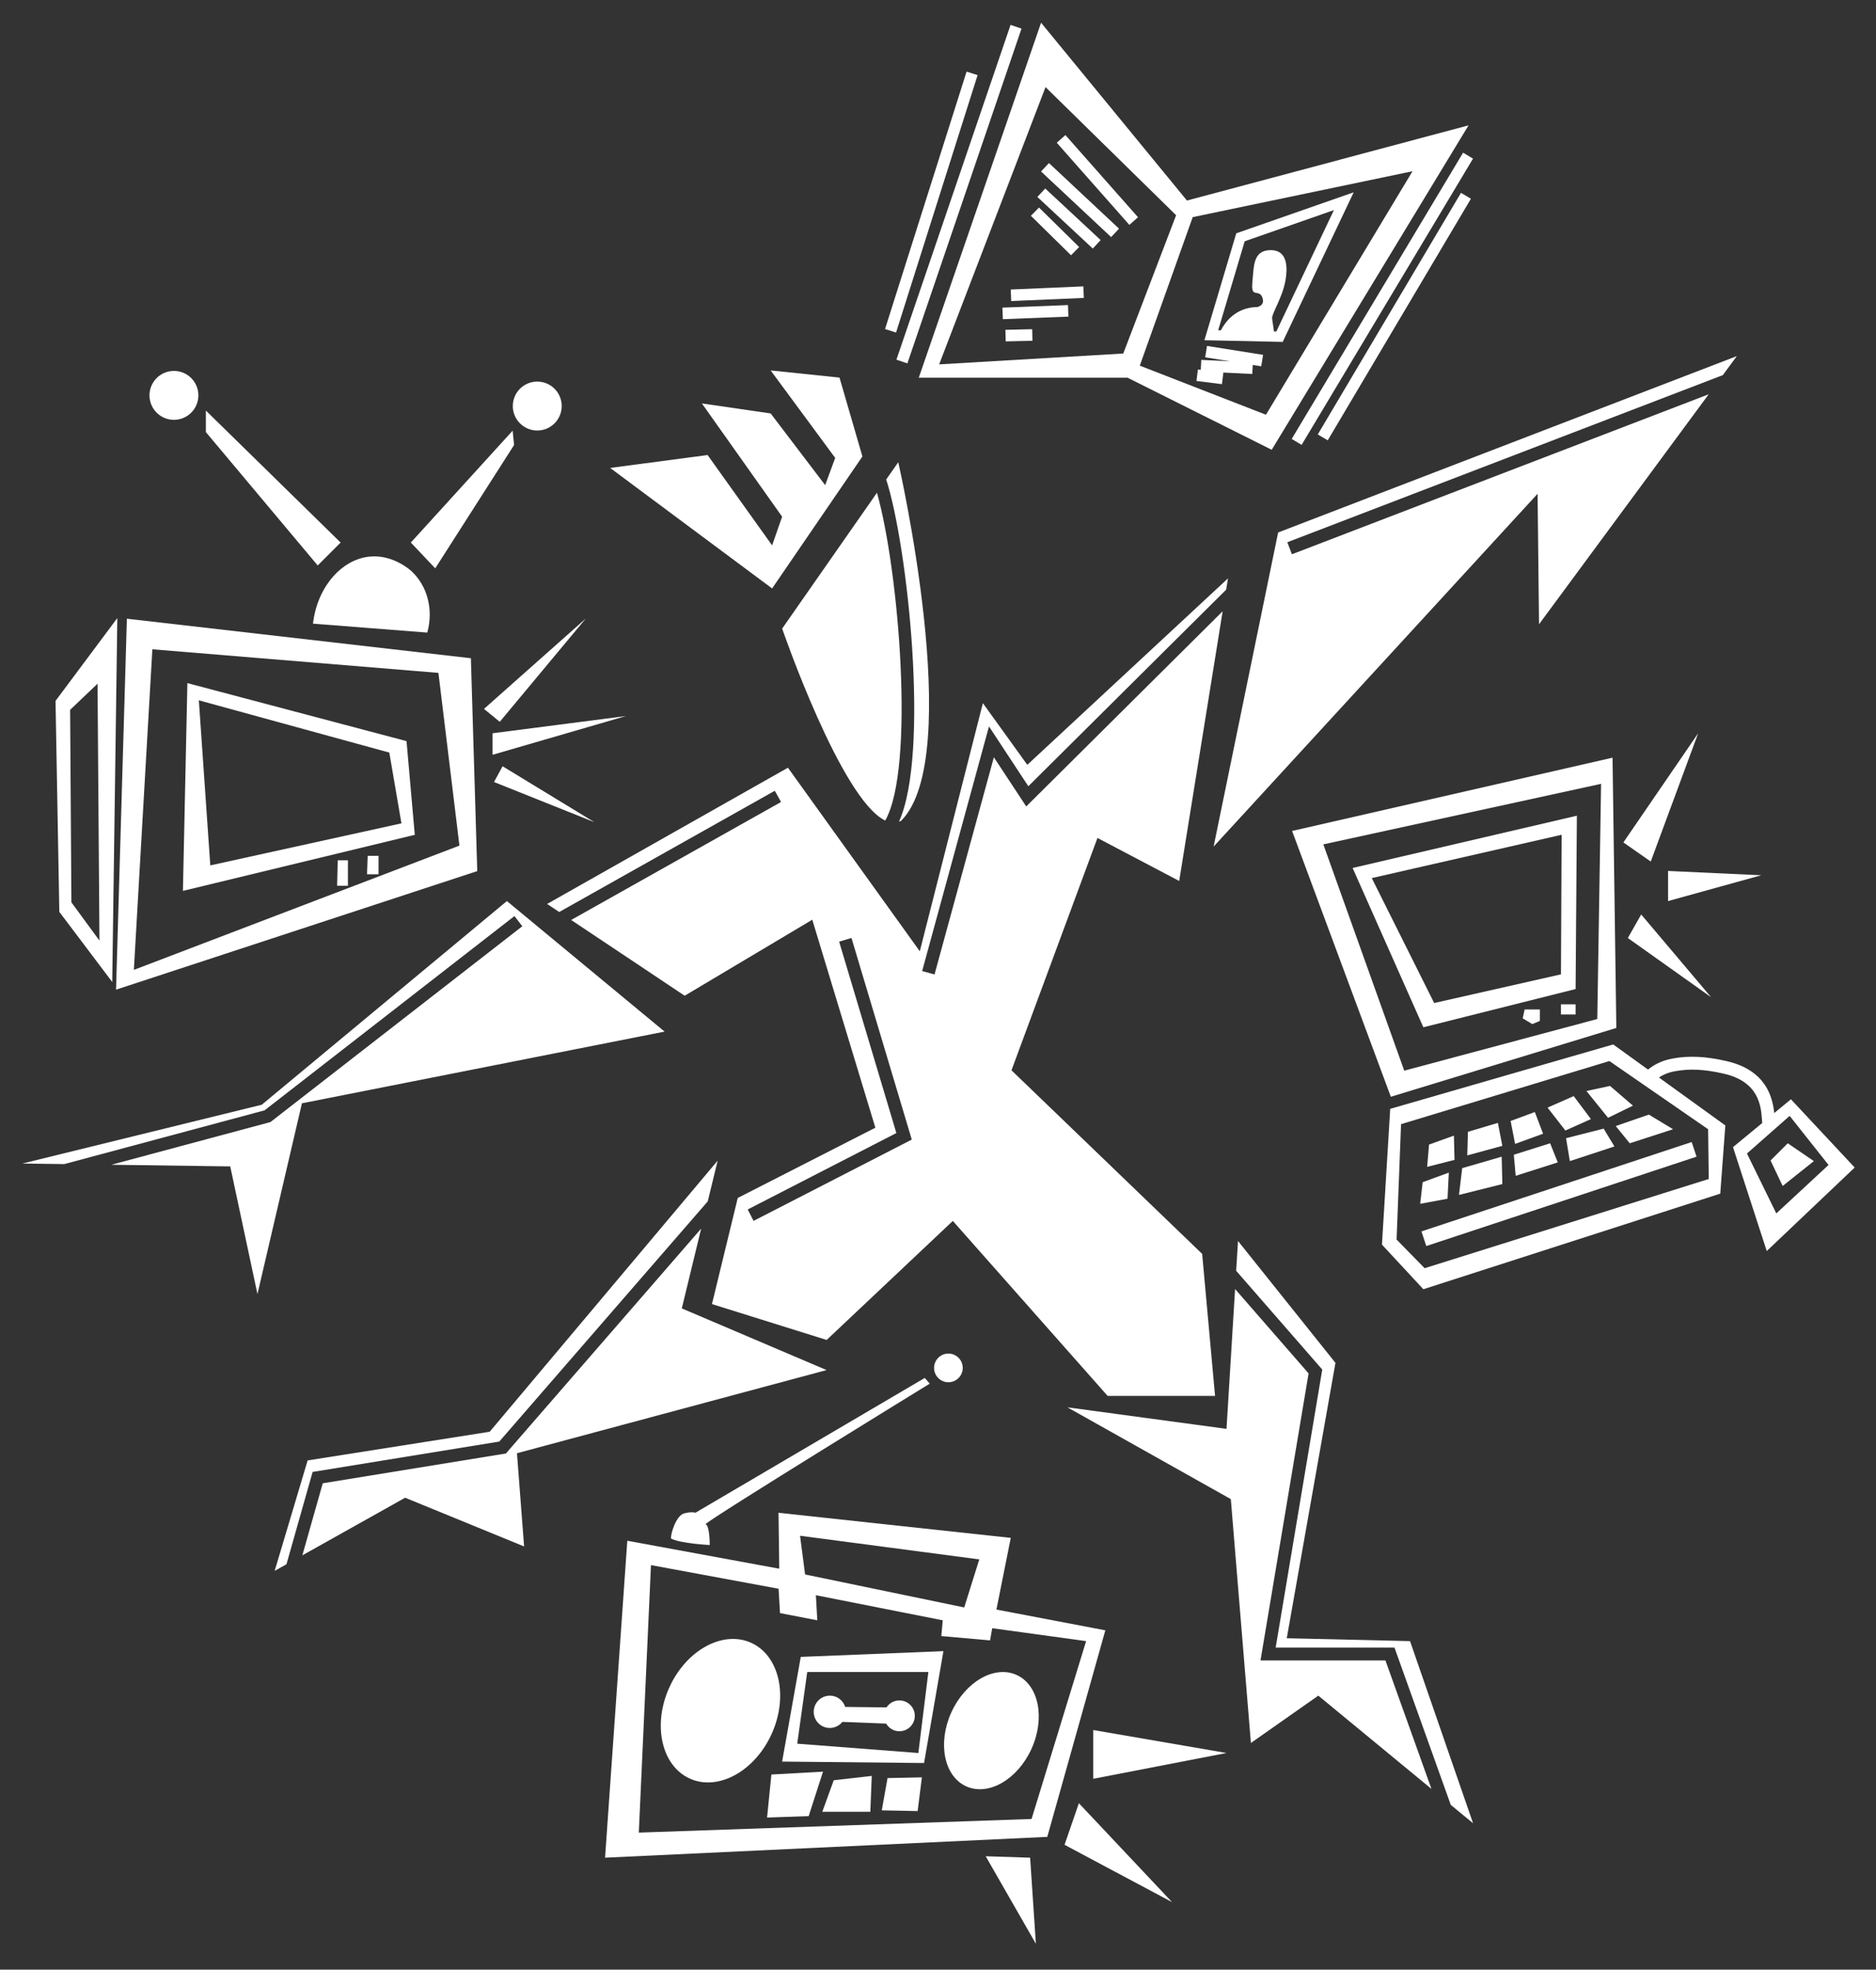
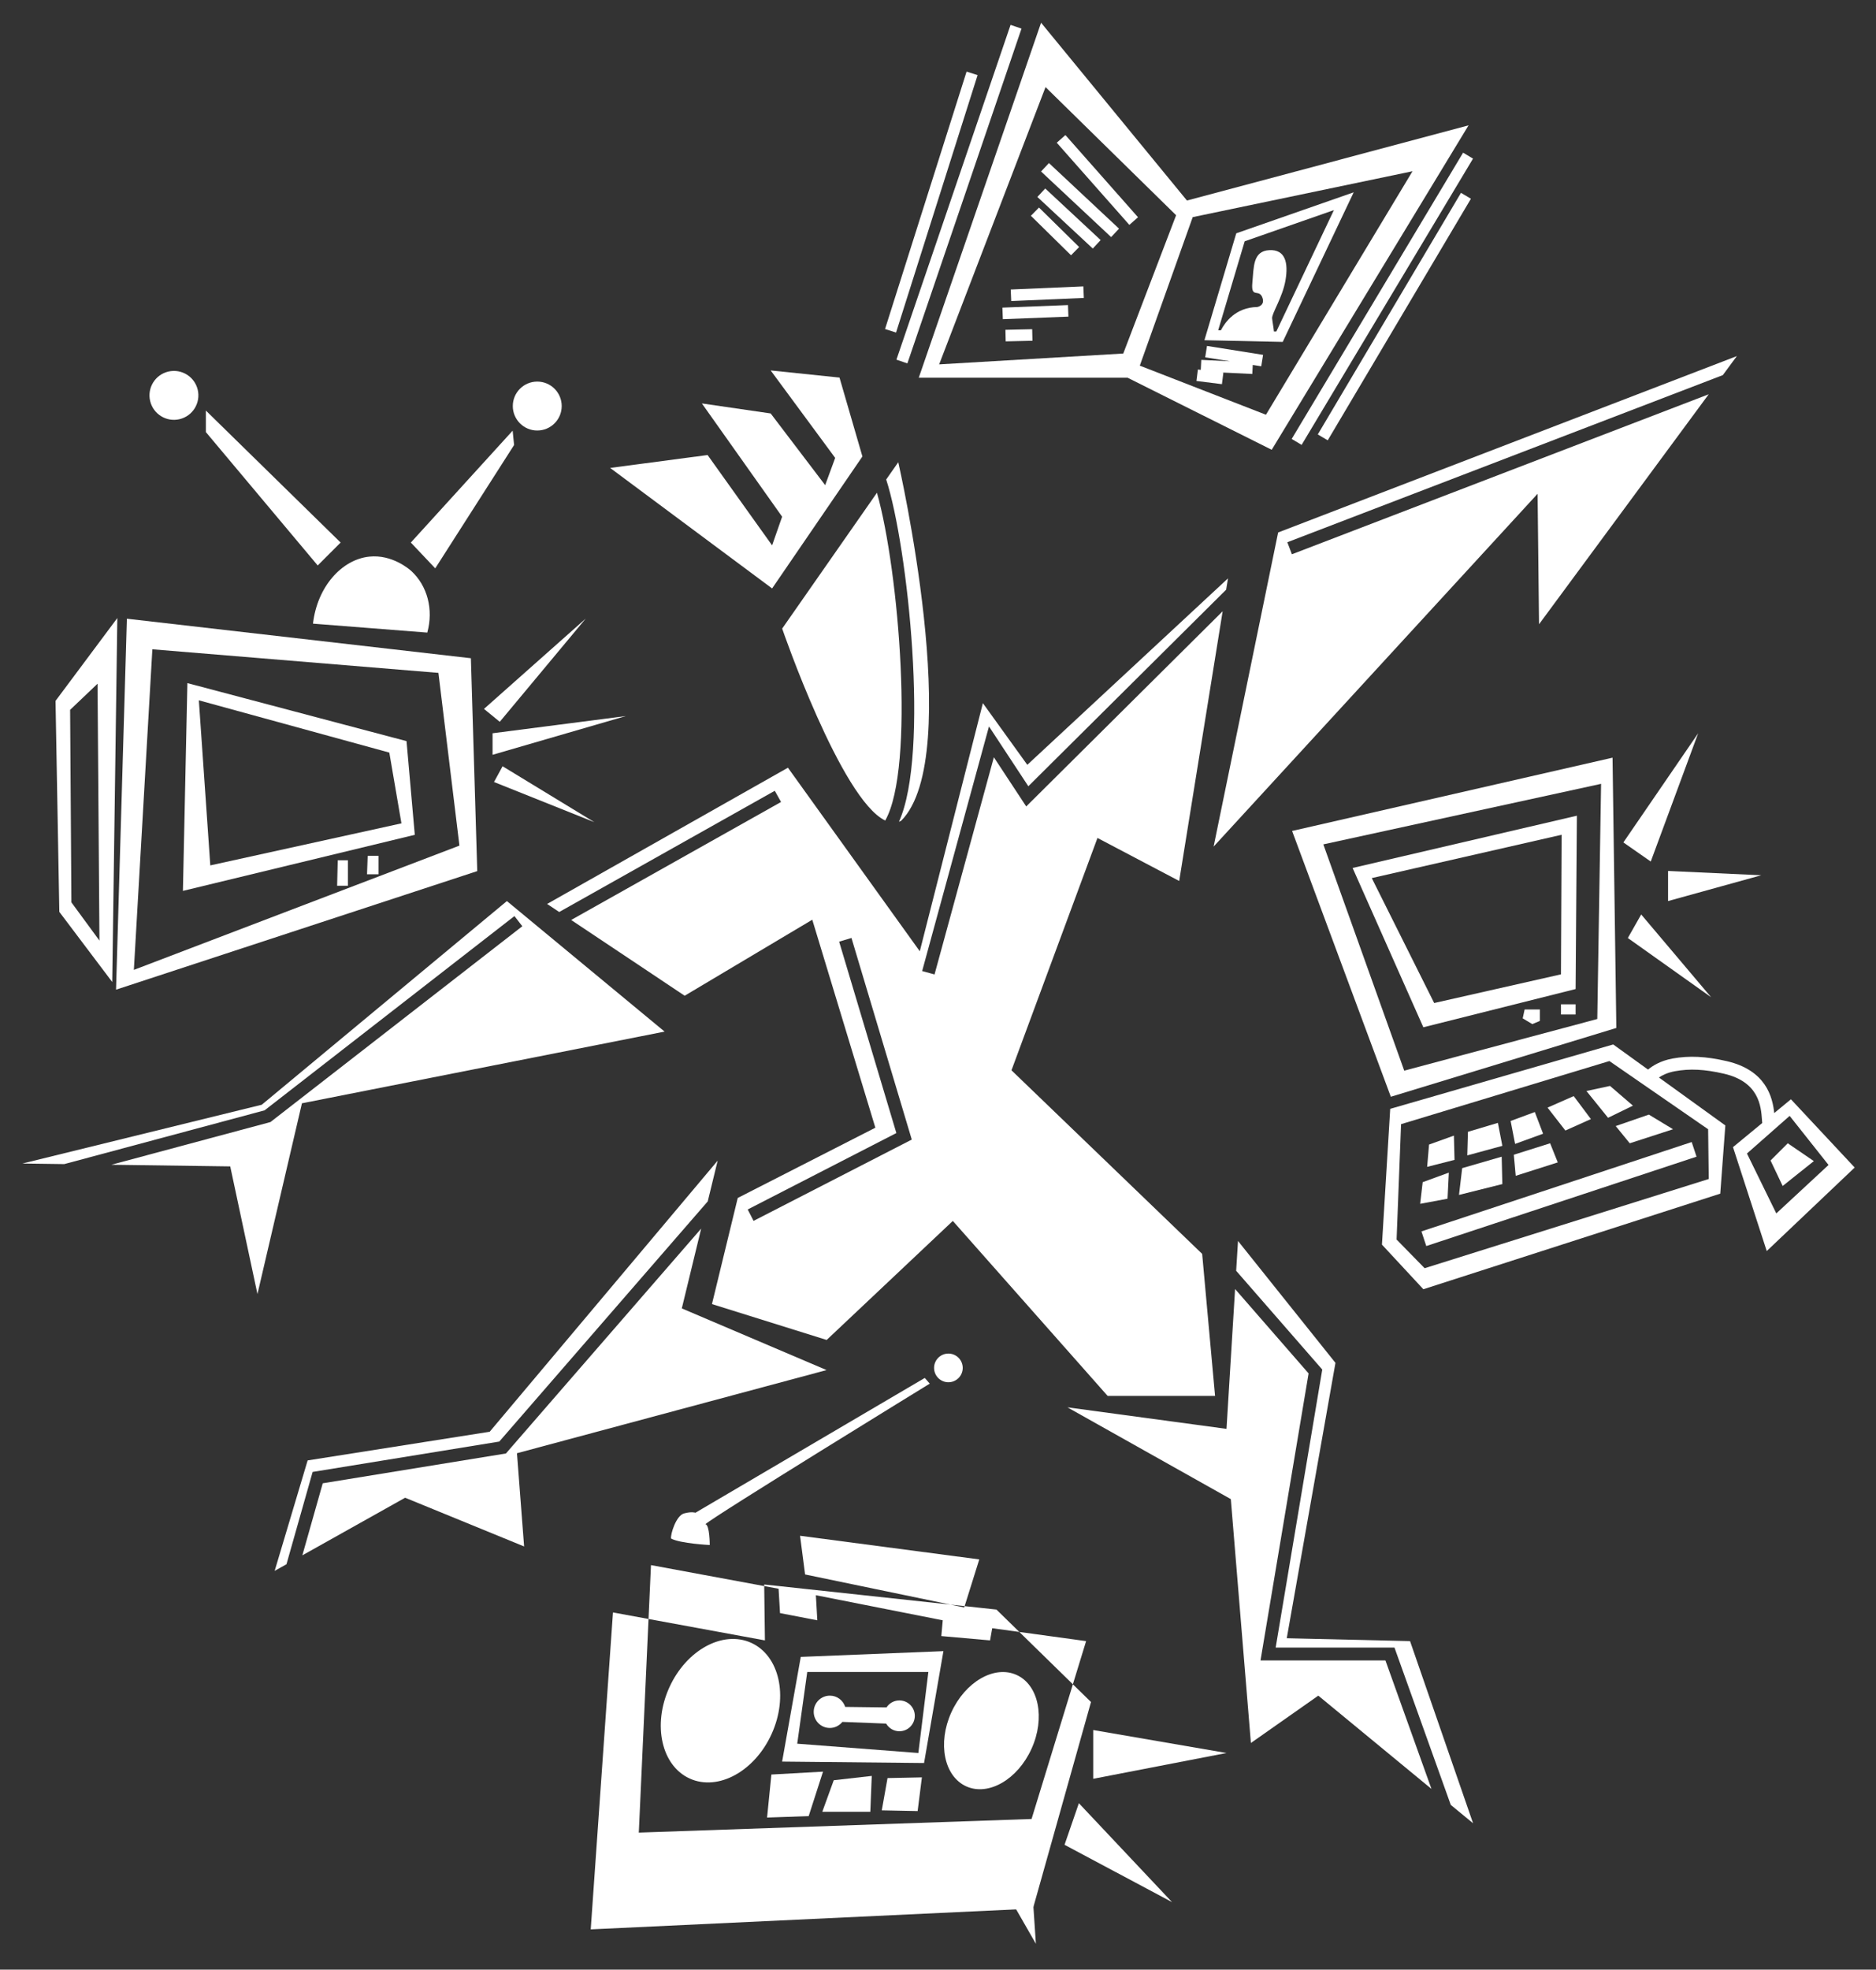
<svg xmlns="http://www.w3.org/2000/svg" version="1.1" x="0px" y="0px" viewBox="0 0 365.21 383.26" style="enable-background:new 0 0 365.21 383.26;" xml:space="preserve">
  <rect x="0" y="0" width="365.21" height="383.26" fill="#333333" stroke="none" />
  <style type="text/css">
	.st0{fill:#FFFFFF;}
</style>
  <g id="Layer_2">
</g>
  <g id="Layer_3">
    <g>
      <polygon class="st0" points="137.75,88.54 118.78,91.05 150.31,114.5 167.89,88.82 163.43,73.47 150.03,72.08 162.59,89.1     160.64,94.4 150.03,80.45 136.64,78.5 152.26,100.54 150.31,106.12   " />
      <polygon class="st0" points="129.38,200.73 98.68,175.33 50.96,214.96 4.36,226.4 12.51,226.51 51.51,216.05 100.15,178.25     101.68,180.23 52.65,218.33 21.68,226.64 44.82,226.96 50.12,251.8 58.78,214.68   " />
      <path class="st0" d="M236.54,271.61l-2.51-27.63l-37.12-35.72l16.74-45.21l15.91,8.37l8.46-52.48l-38.24,37.98l-6.3-9.57    l-11.55,42.26l-2.41-0.66l13.01-47.6l7.66,11.64l38.51-38.25l0.36-2.2l-39.07,36.28l-8.65-12l-12.28,48.28l-25.67-35.72    l-46.88,26.51l2.35,1.57l41.97-23.59l1.22,2.18l-40.86,22.96l22.1,14.74l24.84-14.79l12.28,40.47l-26.79,13.67l-5.02,20.65    l22.33,6.98l24.56-23.16l30.14,34.05H236.54z M146.7,237.56l-1.14-2.22l28.94-14.87l-11.14-37.24l2.4-0.72l11.74,39.23    L146.7,237.56z" />
      <polygon class="st0" points="97.2,280.5 137.78,233.77 139.71,225.84 95.33,278.59 59.89,284.17 53.47,305.66 55.77,304.37     60.86,286.41   " />
      <polygon class="st0" points="160.91,266.59 132.73,254.59 136.5,239.06 98.49,282.82 62.83,288.62 58.86,302.64 78.87,291.43     102.03,300.91 100.64,282.77   " />
      <polygon class="st0" points="236.26,164.73 299.33,96.08 299.61,121.47 332.64,76.72 251.5,107.85 250.61,105.51 335.39,72.99     338.12,69.29 248.82,103.61   " />
      <polygon class="st0" points="245.39,323.09 254.75,267.24 240.44,250.82 238.77,278.03 207.8,273.84 239.61,291.7 243.52,339.15     256.64,329.94 278.67,348.09 269.71,323.09   " />
      <polygon class="st0" points="250.5,318.77 259.98,265.19 241.01,241.47 240.65,247.27 257.41,266.49 248.34,320.59 271.47,320.59     282.43,351.2 286.77,354.77 274.5,319.33   " />
      <path class="st0" d="M172.33,159.66c5.84-10.24,2.68-48.69-1.61-63.78l-18.45,26.43C152.26,122.31,163.71,155.54,172.33,159.66z" />
      <path class="st0" d="M174.87,89.94l-2.35,3.36c4.21,12.98,8.5,53.39,2.48,66.6c0.14-0.05,0.29-0.12,0.43-0.19    C187.98,147.15,174.87,89.94,174.87,89.94z" />
      <ellipse transform="matrix(0.973 -0.23 0.23 0.973 -16.776 9.836)" class="st0" cx="33.85" cy="76.96" rx="4.76" ry="4.76" />
      <circle class="st0" cx="104.59" cy="79.01" r="4.76" />
      <polygon class="st0" points="66.31,105.57 40.08,79.89 40.08,84.08 61.85,110.03   " />
      <polygon class="st0" points="100.08,86.59 99.8,83.8 79.98,105.57 84.73,110.59   " />
      <polygon class="st0" points="97.29,140.45 114.03,120.36 94.22,137.94   " />
      <polygon class="st0" points="95.89,142.68 95.89,146.87 121.84,139.33   " />
      <polygon class="st0" points="97.84,149.1 96.17,152.17 115.71,159.98   " />
      <polygon class="st0" points="330.59,142.68 316.03,163.92 321.36,167.64   " />
      <polygon class="st0" points="324.73,169.47 324.73,175.33 342.87,170.31   " />
      <polygon class="st0" points="319.5,177.94 316.9,182.52 333.1,194.03   " />
      <polygon class="st0" points="212.82,346.12 238.77,341.1 212.82,336.63   " />
      <polygon class="st0" points="207.24,358.96 228.17,370.12 210.03,350.87   " />
      <polygon class="st0" points="191.89,361.19 201.66,378.22 200.54,361.47   " />
      <path class="st0" d="M181.84,266.17c0,1.54,1.25,2.79,2.79,2.79s2.79-1.25,2.79-2.79s-1.25-2.79-2.79-2.79    S181.84,264.63,181.84,266.17z" />
      <path class="st0" d="M180.03,268.12l-44.65,26.23c0,0-0.7-0.28-2.23,0.14c-1.53,0.42-2.65,4.05-2.51,4.88    c1.81,0.98,7.53,1.26,7.53,1.26s0-3.91-0.84-4.05c1.4-1.4,43.67-27.35,43.67-27.35L180.03,268.12z" />
-       <path class="st0" d="M193.98,313.19l2.79-13.95l-45.21-4.88l0.14,10.88l-29.58-5.44l-4.33,61.67l86.09-4.05l11.3-40.19    L193.98,313.19z M190.64,303.43l-2.93,9.35l-30.98-6.42l-0.98-7.53L190.64,303.43z M200.82,353.94l-76.46,2.65l2.37-52.05    l24.84,4.6l0.28,4.74l7.26,1.4l-0.28-4.88l24.7,4.88l-0.28,3.07l9.49,0.84l0.42-2.37l18.28,2.51L200.82,353.94z" />
+       <path class="st0" d="M193.98,313.19l-45.21-4.88l0.14,10.88l-29.58-5.44l-4.33,61.67l86.09-4.05l11.3-40.19    L193.98,313.19z M190.64,303.43l-2.93,9.35l-30.98-6.42l-0.98-7.53L190.64,303.43z M200.82,353.94l-76.46,2.65l2.37-52.05    l24.84,4.6l0.28,4.74l7.26,1.4l-0.28-4.88l24.7,4.88l-0.28,3.07l9.49,0.84l0.42-2.37l18.28,2.51L200.82,353.94z" />
      <path class="st0" d="M152.26,342.77l27.63,0.28l3.77-21.77l-27.77,1.12L152.26,342.77z M180.73,325.33l-1.95,15.77l-23.58-1.81    l1.95-13.95H180.73z" />
      <polygon class="st0" points="171.66,352.26 178.64,352.4 179.47,345.84 172.78,345.98   " />
      <polygon class="st0" points="160.08,352.54 169.43,352.54 169.71,345.56 162.31,346.4   " />
      <polygon class="st0" points="150.17,345.29 149.33,353.66 157.43,353.38 160.22,344.73   " />
      <path class="st0" d="M161.55,336.23c0.99,0,1.86-0.47,2.44-1.18l8.52,0.33c0.52,0.89,1.48,1.49,2.58,1.49c1.66,0,3-1.35,3-3    c0-1.66-1.35-3-3-3c-1.05,0-1.98,0.54-2.51,1.36l-8.04-0.1c-0.41-1.27-1.58-2.19-2.98-2.19c-1.74,0-3.15,1.41-3.15,3.15    S159.81,336.23,161.55,336.23z" />
      <path class="st0" d="M21.85,191.08l0.99-70.82l-12.03,16.12l0.74,41.05L21.85,191.08z M18.99,133.04l0.37,49.98l-5.46-7.44    l-0.25-37.46L18.99,133.04z" />
      <path class="st0" d="M92.91,169.5l-1.24-41.42l-66.97-7.69l-2.11,72.18L92.91,169.5z M29.66,126.34l55.69,4.59l4.09,33.61    l-63.38,24.18L29.66,126.34z" />
      <path class="st0" d="M36.48,132.92l-0.87,40.43l45.14-10.91l-1.61-18.23L36.48,132.92z M40.94,168.39l-2.23-32.12l37.08,10.17    l2.36,13.77L40.94,168.39z" />
      <polygon class="st0" points="71.45,170.12 73.69,170.12 73.69,166.53 71.58,166.53   " />
      <polygon class="st0" points="65.63,172.35 67.73,172.35 67.73,167.39 65.75,167.39   " />
      <rect x="155.06" y="38.15" transform="matrix(0.302 -0.953 0.953 0.302 89.111 200.276)" class="st0" width="52.56" height="2.25" />
      <rect x="152.21" y="36.73" transform="matrix(0.323 -0.947 0.947 0.323 90.565 202.263)" class="st0" width="68.79" height="2.25" />
      <rect x="236.63" y="57.07" transform="matrix(0.514 -0.858 0.858 0.514 80.865 259.105)" class="st0" width="64.92" height="2.25" />
      <rect x="244.24" y="60.54" transform="matrix(0.51 -0.86 0.86 0.51 79.913 263.703)" class="st0" width="54.66" height="2.25" />
      <rect x="212.59" y="24.32" transform="matrix(0.749 -0.662 0.662 0.749 30.394 150.289)" class="st0" width="2.25" height="21.35" />
      <rect x="209.24" y="29.62" transform="matrix(0.683 -0.73 0.73 0.683 38.133 165.884)" class="st0" width="2.25" height="18.69" />
      <rect x="207.07" y="35.19" transform="matrix(0.681 -0.732 0.732 0.681 35.174 165.934)" class="st0" width="2.25" height="14.74" />
      <rect x="204.34" y="39.62" transform="matrix(0.701 -0.713 0.713 0.701 29.197 159.909)" class="st0" width="2.25" height="10.96" />
      <rect x="196.84" y="55.95" transform="matrix(0.999 -0.043 0.043 0.999 -2.285 8.903)" class="st0" width="14.15" height="2.25" />
      <rect x="195.23" y="59.61" transform="matrix(0.999 -0.039 0.039 0.999 -2.219 7.923)" class="st0" width="12.78" height="2.25" />
      <rect x="195.73" y="64.01" transform="matrix(1 -0.023 0.023 1 -1.472 4.667)" class="st0" width="5.21" height="2.25" />
      <polygon class="st0" points="238.16,72.52 237.86,72.48 243.79,72.77 243.88,71.01 245.53,71.27 245.89,69.05 234.97,67.31     234.62,69.53 239.46,70.3 233.86,70.03 233.76,71.97 233.2,71.9 232.92,74.13 237.88,74.75   " />
      <path class="st0" d="M219.54,73.51l28.03,14.01l38.32-63.13l-54.82,14.63l-28.4-34.6l-23.81,69.08H219.54z M232.19,42.25    l42.79-8.93L246.45,80.7l-24.56-9.55L232.19,42.25z M203.54,16.95l25.42,24.93l-10.29,26.91l-35.84,2.11L203.54,16.95z" />
      <path class="st0" d="M270.76,213.41l43.9-13.39l-0.74-52.59l-62.38,14.26L270.76,213.41z M310.95,198.28l-37.58,10.05    l-15.75-44.03l54.07-11.78L310.95,198.28z" />
      <path class="st0" d="M277.09,199.89l29.64-7.44l0.25-33.73l-43.66,10.17L277.09,199.89z M303.88,189.59l-24.68,5.58l-12.15-24.31    l36.96-8.43L303.88,189.59z" />
      <rect x="303.88" y="195.42" class="st0" width="2.85" height="1.98" />
      <polygon class="st0" points="296.43,198.15 298.3,199.27 299.78,198.65 299.78,196.42 296.81,196.42   " />
      <rect x="275.57" y="230.88" transform="matrix(0.95 -0.314 0.314 0.95 -57.569 106.8)" class="st0" width="55.38" height="3" />
      <polygon class="st0" points="313.05,217.5 317.89,215.14 313.43,211.3 308.84,212.29   " />
      <polygon class="st0" points="309.71,217.75 306.36,213.28 301.27,215.52 304.74,219.98   " />
      <polygon class="st0" points="300.4,220.6 298.79,216.38 294.08,218.12 294.95,222.58   " />
      <polygon class="st0" points="291.6,218.49 285.77,220.23 285.64,224.82 292.47,222.96   " />
      <polygon class="st0" points="283.04,220.97 278.2,222.71 277.83,227.05 283.16,225.69   " />
      <polygon class="st0" points="282.05,228.17 276.96,230.03 276.47,234.24 281.8,233.25   " />
      <polygon class="st0" points="292.34,225.07 284.65,227.3 284.03,232.51 292.47,230.4   " />
      <polygon class="st0" points="295.07,228.79 303.26,226.18 301.77,222.46 294.7,224.69   " />
-       <polygon class="st0" points="314.29,223.08 312.19,219.61 304.87,221.47 305.61,225.93   " />
      <polygon class="st0" points="317.27,222.46 325.7,219.73 320.99,216.88 314.54,219.11   " />
      <polygon class="st0" points="348.03,222.46 344.68,225.81 347.04,230.77 353.11,225.93   " />
      <path class="st0" d="M348.65,213.9l-3.25,2.68c-0.33-3.09-1.58-8.32-9.24-10.1c-4.07-0.94-7.32-1.1-10.55-0.51    c-2.41,0.44-3.97,1.47-4.78,2.15l-6.78-4.89l-43.41,12.53l-1.61,26.42l8.06,8.68l57.8-18.6l0.99-13.27l-12.93-9.33    c0.65-0.44,1.66-0.95,3.11-1.22c2.91-0.53,5.77-0.39,9.54,0.48c6.88,1.59,7.22,6.38,7.41,8.95c0.02,0.24,0.03,0.45,0.05,0.65    l-5.69,4.69l6.57,20.22l17.12-16.25L348.65,213.9z M332.65,229.41l-55.31,17.36l-5.46-5.58l0.87-22.45l40.56-12.28l19.22,13.27    L332.65,229.41z M340.09,224.45l8.31-7.32l7.57,9.55l-10.17,9.43L340.09,224.45z" />
      <path class="st0" d="M197.9,325.91c-4.31-1.95-10,1.33-12.71,7.31c-2.71,5.99-1.4,12.42,2.91,14.37c4.31,1.95,10-1.33,12.71-7.31    C203.52,334.3,202.22,327.86,197.9,325.91z" />
      <ellipse transform="matrix(0.412 -0.911 0.911 0.412 -220.689 323.607)" class="st0" cx="140.32" cy="332.75" rx="14.5" ry="10.94" />
      <path class="st0" d="M60.93,121.35l22.25,1.74c1.24-4.48,0.03-9.11-3.13-12c-0.28-0.25-3.67-3.26-8.17-2.78    C66.53,108.88,61.76,114.16,60.93,121.35z" />
      <path class="st0" d="M263.53,37.42l-22.86,7.98l-6.2,20.8l15.24,0.33L263.53,37.42z M248,64.5c-0.07-0.8-0.27-1.76-0.35-2.54    c-0.1-0.96,2.02-4.04,2.6-7.41s0-6.06-3.18-5.87s-2.98,3.27-3.27,6.35c-0.29,3.08,1.25,1.15,1.92,2.79    c0.67,1.64-0.96,1.92-0.96,1.92c-4.23,0.07-6.28,2.97-7.08,4.53l-0.53-0.01l5.16-17.31l17.37-6.07l-11.21,23.62L248,64.5z" />
    </g>
  </g>
</svg>